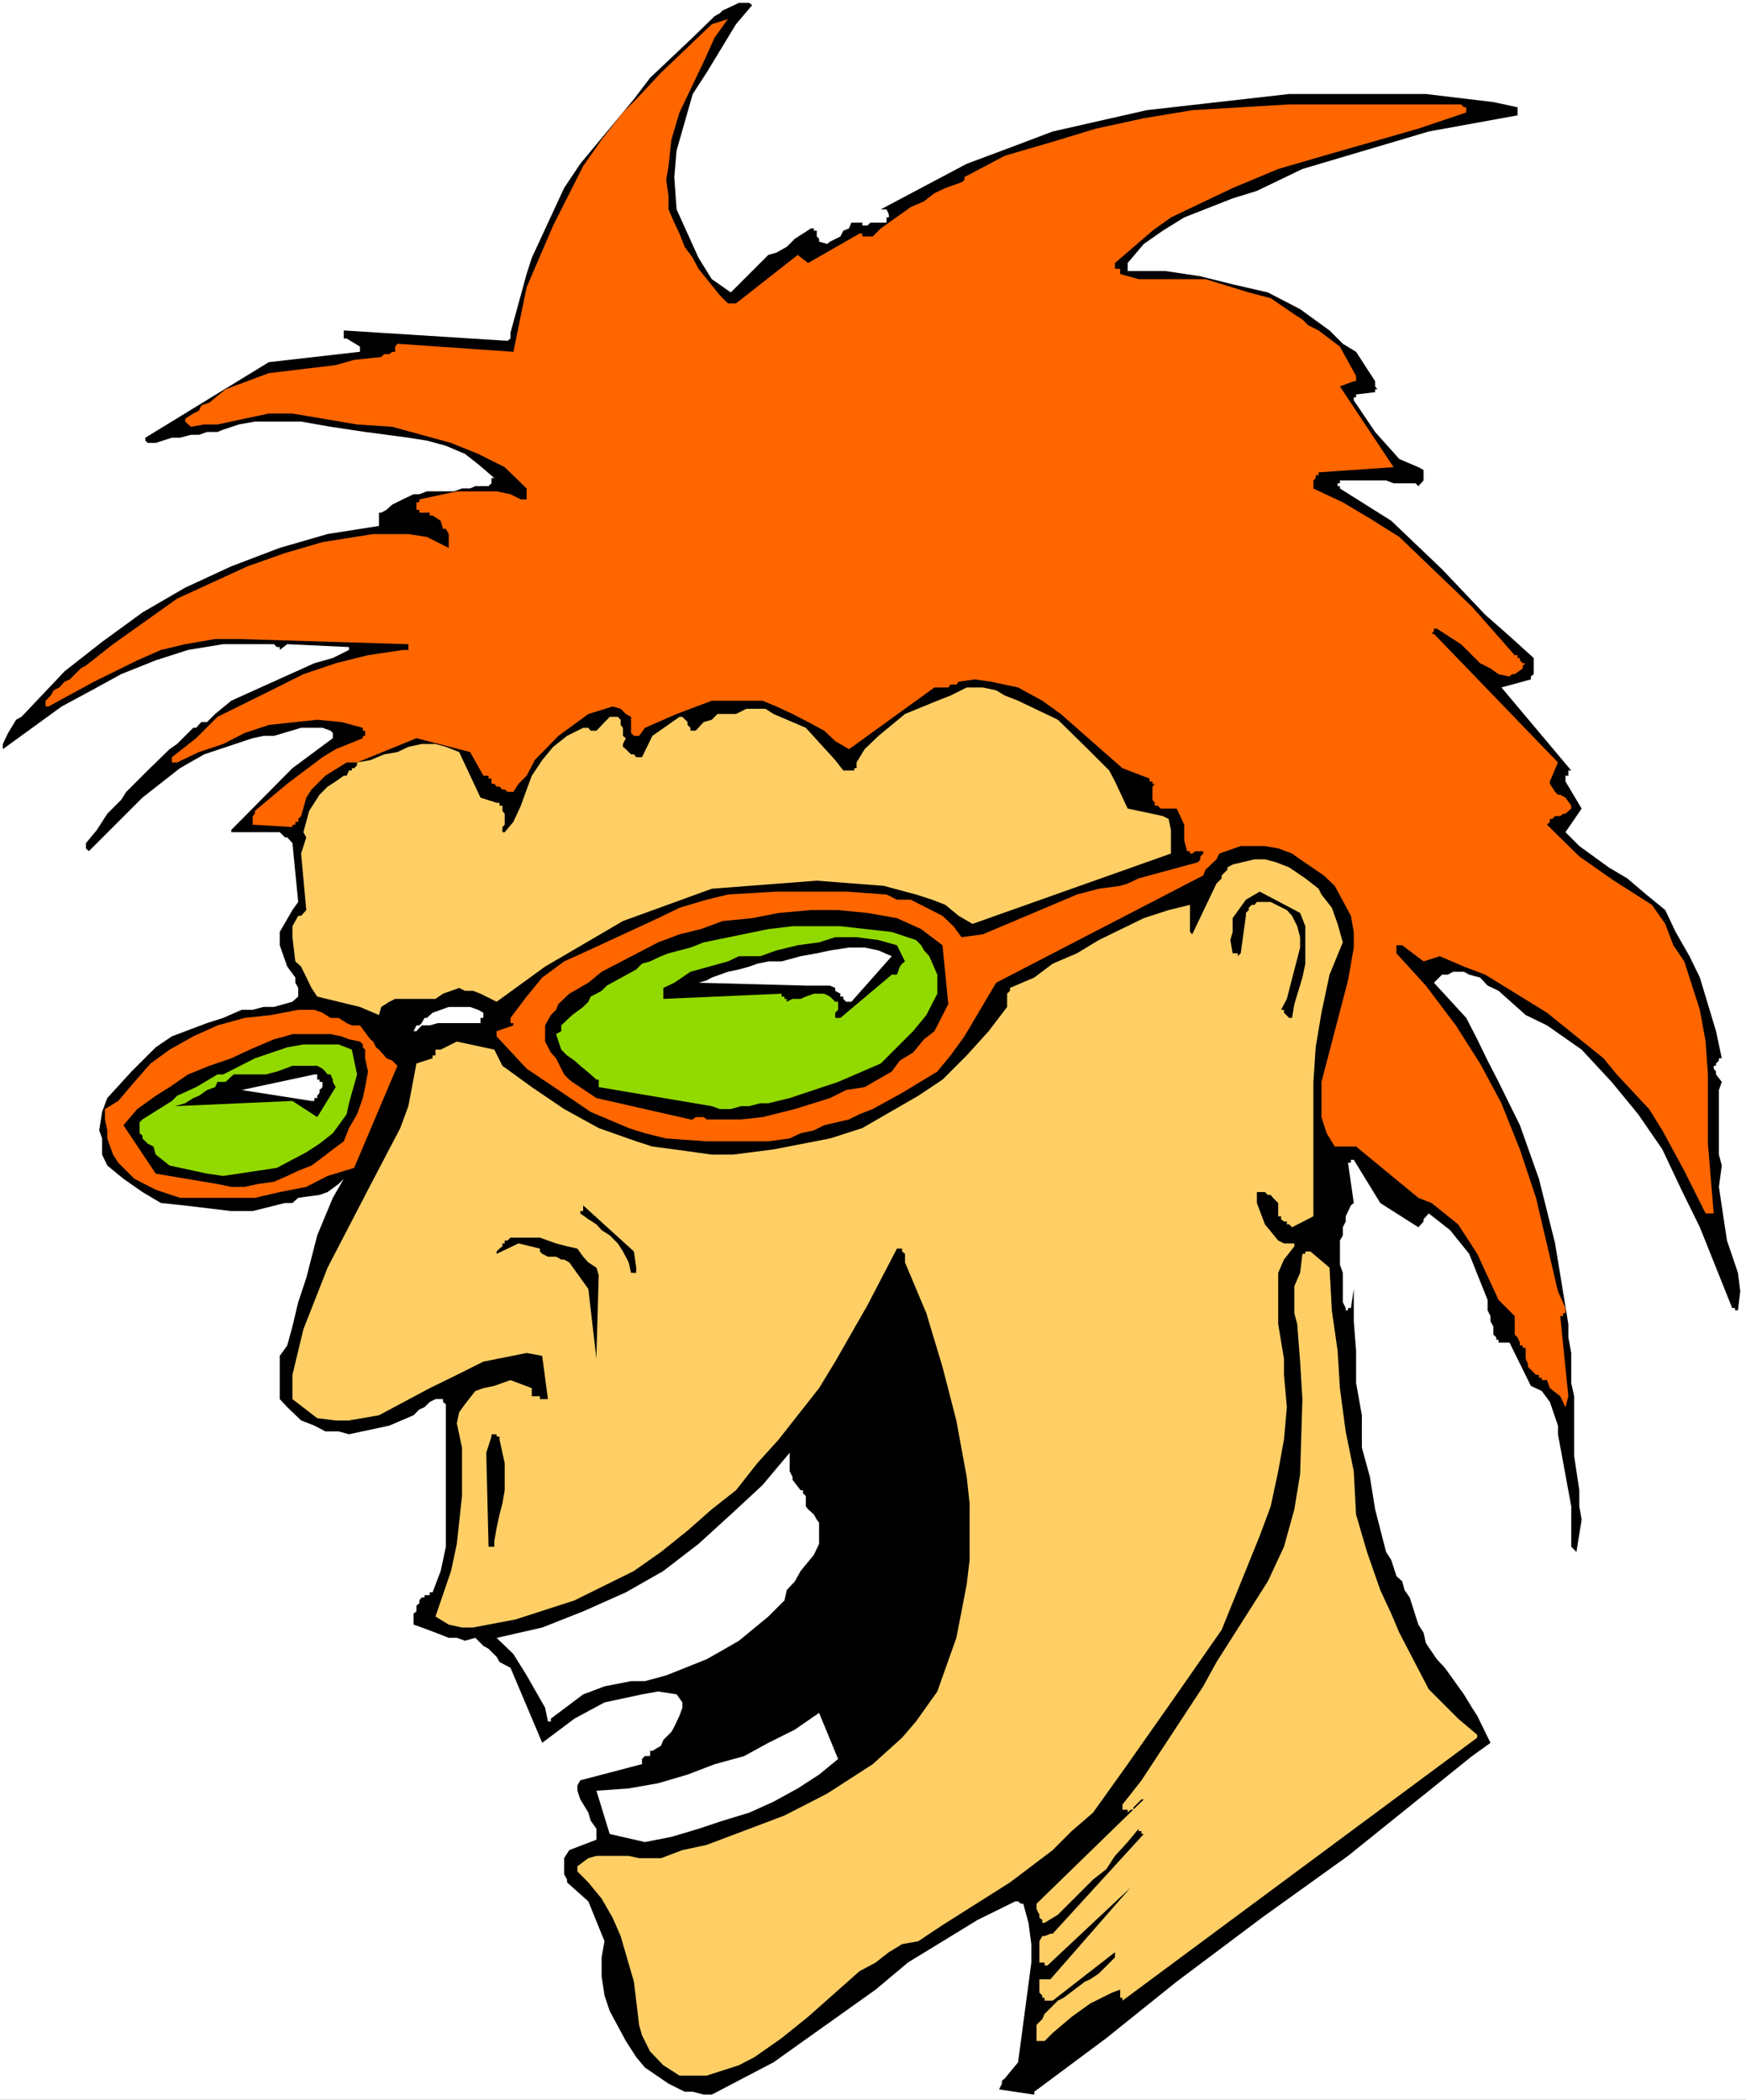
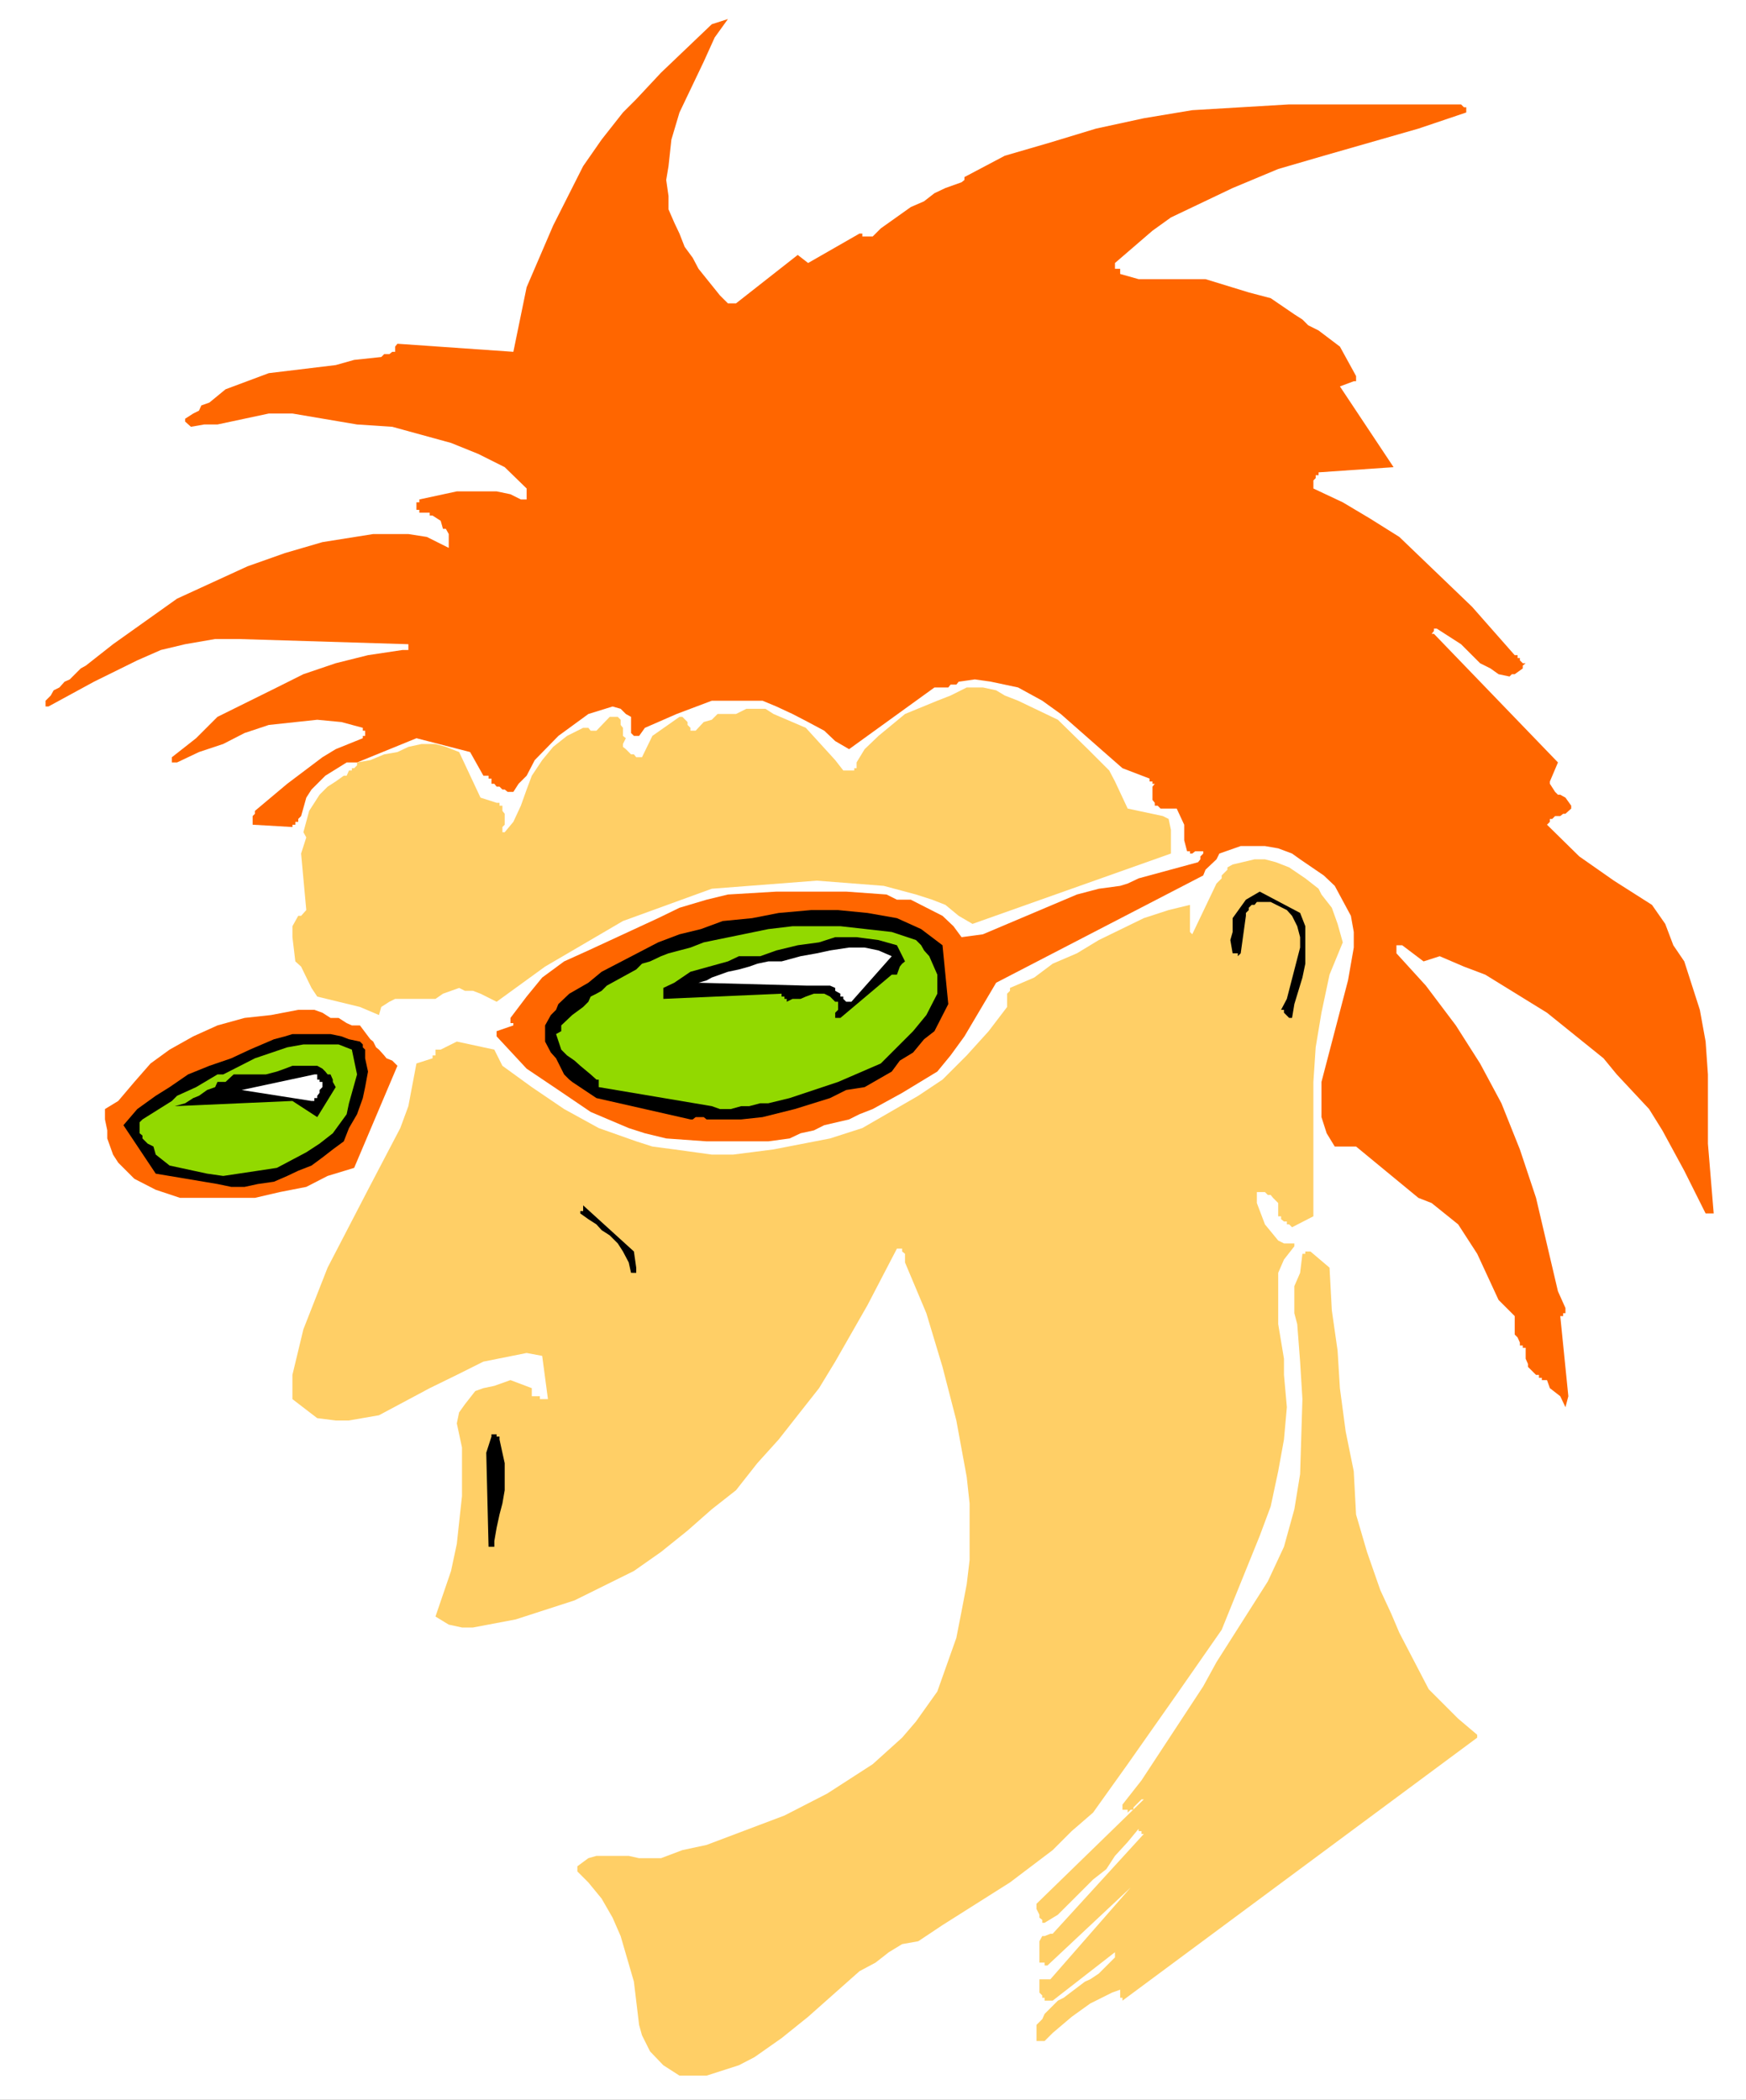
<svg xmlns="http://www.w3.org/2000/svg" xmlns:ns1="http://sodipodi.sourceforge.net/DTD/sodipodi-0.dtd" xmlns:ns2="http://www.inkscape.org/namespaces/inkscape" version="1.0" width="129.431mm" height="155.668mm" id="svg23" ns1:docname="Orange Hair 5.wmf">
  <rect width="100%" height="100%" fill="#333333" stroke="none" />
  <ns1:namedview id="namedview23" pagecolor="#ffffff" bordercolor="#000000" borderopacity="0.25" ns2:showpageshadow="2" ns2:pageopacity="0.0" ns2:pagecheckerboard="0" ns2:deskcolor="#d1d1d1" ns2:document-units="mm" />
  <defs id="defs1">
    <pattern id="WMFhbasepattern" patternUnits="userSpaceOnUse" width="6" height="6" x="0" y="0" />
  </defs>
  <path style="fill:#ffffff;fill-opacity:1;fill-rule:evenodd;stroke:none" d="M 0,588.353 H 489.188 V 0 H 0 Z" id="path1" />
-   <path style="fill:#000000;fill-opacity:1;fill-rule:evenodd;stroke:none" d="m 289.764,586.899 v -0.808 l 20.201,-15.028 19.716,-15.836 23.918,-17.937 24.08,-17.29 34.746,-27.955 5.171,-3.717 -3.717,-7.595 -1.454,-2.262 -2.263,-3.717 -5.333,-7.433 -2.263,-2.424 -3.071,-4.525 -0.646,-2.909 -1.454,-2.262 -2.424,-7.595 -1.454,-2.101 -0.646,-2.424 -1.616,-1.454 -1.454,-4.525 -1.454,-2.262 -3.071,-11.958 -1.454,-9.049 -2.263,-8.241 v -9.049 l -1.616,-9.049 v -9.049 l -0.646,-8.241 v -9.049 l -0.808,5.333 h -0.808 v 0.646 h -0.646 v -0.646 l -0.808,-1.616 v -8.241 l -0.808,-2.262 v -6.787 l 0.808,-1.454 v -2.262 l 0.808,-1.616 v -1.454 l 1.454,-3.07 0.808,-0.646 -1.616,-11.311 h 0.808 v -0.808 h 0.808 l 7.434,12.119 10.666,6.787 1.454,-1.616 v -0.646 l 1.454,-1.616 5.98,4.686 5.333,6.625 5.171,12.927 v 2.909 l 0.808,1.616 v 1.454 l 0.808,1.454 v 2.262 l 0.808,0.808 v 0.646 h 0.646 v 0.808 h 3.071 l 5.98,12.119 3.071,1.454 2.263,3.07 2.263,6.625 v 2.424 l 3.717,20.199 v 11.311 l 1.454,1.454 1.454,-9.049 -0.646,-3.717 v -4.525 l -0.808,-5.333 -0.646,-4.363 V 391.212 l -0.808,-3.717 v -8.403 l -0.808,-4.363 v -3.717 l -3.717,-22.623 -2.263,-9.049 -2.263,-9.049 -5.333,-15.028 -5.979,-12.119 -3.071,-5.979 -2.909,-5.979 -3.071,-5.979 -9.05,-9.857 2.263,-2.262 h 1.616 l 1.454,-0.808 h 3.071 l 1.454,0.808 3.071,0.808 2.101,2.262 3.071,1.454 7.596,6.787 5.98,2.909 9.696,6.787 8.404,9.049 7.434,9.049 6.788,9.857 5.333,11.311 5.171,10.503 4.525,11.311 4.525,11.311 h 0.808 v 0.646 h 0.808 l 0.646,-5.333 -0.646,-5.171 -3.071,-9.049 -0.808,-5.333 -1.454,-9.695 0.808,-5.979 -0.808,-3.07 v -18.098 l 0.808,-2.262 -1.616,-2.101 v -0.808 l -0.646,-0.808 v -0.808 h 0.646 v -0.646 l 0.808,-0.808 v -0.646 h 0.808 l -1.616,-7.595 -4.525,-15.028 -2.909,-5.979 -3.879,-6.787 -2.909,-6.14 -5.333,-4.363 -5.333,-4.525 -5.171,-3.07 -8.242,-5.979 -3.879,-3.878 4.525,-6.625 -4.525,-7.595 v -1.616 h 0.808 v -1.454 h 0.808 l -19.555,-23.269 8.242,-2.262 v -0.808 l 0.808,-0.646 v -4.525 l -6.788,-6.14 -6.788,-5.979 -12.121,-12.766 -14.222,-13.574 -14.383,-9.049 v -0.646 h -0.646 v -0.808 h 0.646 v -0.808 h 12.929 l 2.101,0.808 h 6.141 l 0.808,0.808 1.454,-1.616 v -1.454 -0.808 -0.646 l -1.454,-0.808 -5.333,-2.262 -6.788,-7.595 -5.98,-8.888 v -0.808 h 0.646 v -0.808 l 5.333,-0.646 v -0.808 h 0.646 l -0.646,-0.808 v -1.454 l -5.333,-8.241 -3.717,-2.262 -3.717,-3.717 -8.242,-5.979 -9.05,-4.686 -9.858,-2.262 -9.05,-2.262 -9.696,-1.454 H 315.944 V 75.301 74.494 73.686 l 4.525,-5.333 5.333,-3.717 5.979,-3.717 13.575,-5.333 6.788,-2.101 12.767,-6.14 35.392,-10.503 24.888,-4.525 v -2.262 l -6.788,-1.454 -18.908,-2.262 h -5.979 -6.788 -12.767 -12.767 l -39.917,4.525 -26.342,5.979 -11.959,4.525 -12.121,4.525 -24.08,12.766 h 0.808 0.808 l 0.646,1.454 v 0.808 h -0.646 v 1.454 h -0.808 -3.717 l -0.808,0.808 h -1.454 v -0.808 h -1.616 -1.454 l -0.646,1.616 -1.616,0.646 -0.808,1.616 -2.909,1.454 -0.808,0.646 -2.263,-0.646 v -0.808 l -0.646,-0.646 v -1.616 h -0.808 v -0.646 h -0.808 l -4.525,2.909 -2.263,2.262 -2.909,1.616 -2.263,0.646 -10.505,10.503 -5.333,-3.717 -3.717,-5.979 -6.141,-13.574 -0.646,-9.049 0.646,-7.433 4.525,-15.836 3.879,-5.979 8.242,-13.574 4.525,-5.333 -0.808,-0.646 h -2.909 l -3.071,1.454 -1.454,0.646 -0.808,0.808 -1.454,0.808 -6.141,5.979 -11.959,11.311 -4.525,5.979 -15.03,18.098 -4.525,6.787 -9.05,19.553 -1.454,4.525 -4.525,16.482 v 1.616 l -0.808,0.646 -45.897,-2.909 v 2.262 h 0.808 l 3.717,2.262 v 1.454 l -25.534,2.909 -34.584,21.168 v 0.808 l 0.646,0.646 h 2.263 l 4.525,-1.454 h 2.263 l 3.071,-0.808 h 2.263 l 2.263,-0.808 h 2.909 l 1.616,-0.646 4.363,-1.454 4.525,-0.808 h 12.929 l 8.242,1.454 9.696,1.454 12.121,1.616 5.171,0.808 5.333,1.454 5.333,2.262 3.717,2.909 4.525,3.878 h -0.808 v 1.454 l -0.808,0.808 h -3.717 l -1.454,0.646 h -2.263 l -2.263,0.808 h -7.596 l -2.101,0.808 h -1.616 l -3.071,1.454 -2.909,1.454 -1.616,1.454 -1.454,0.808 h -0.646 v 3.717 l -14.383,2.262 -13.413,3.878 -13.575,5.171 -12.929,5.979 -11.959,6.948 -11.313,8.241 -10.505,8.241 -11.313,11.958 -0.808,0.808 -1.454,0.808 -2.263,3.717 -1.454,3.07 v 1.454 l 16.484,-11.958 8.404,-4.525 8.242,-4.525 9.696,-3.878 9.05,-2.909 9.858,-1.616 H 76.764 l 0.808,0.808 h 0.808 v 0.808 l 2.101,-1.616 17.292,0.808 v 0.808 l -4.525,2.262 -5.171,1.454 -23.272,10.503 -4.525,3.717 -2.263,2.262 h -1.616 l -1.454,1.616 h -0.808 l -4.525,4.525 -2.101,1.454 -6.141,5.979 -5.98,5.979 -1.454,2.262 -3.879,3.878 -2.909,4.525 -3.071,3.717 v 1.454 l 0.808,0.808 15.03,-15.028 10.505,-8.241 6.788,-3.878 13.575,-4.525 3.071,-0.646 h 2.909 l 7.596,-2.262 h 5.98 l 2.263,0.808 0.646,0.646 v 1.454 l -11.313,8.403 -17.13,17.29 v 0.646 h 12.767 0.808 l 1.454,1.454 H 80.481 l 1.454,1.616 1.616,16.482 -1.616,2.262 -3.555,6.14 v 3.717 l 2.101,5.979 2.263,3.07 v 1.454 l 0.808,1.454 v 2.424 l -1.616,1.454 -5.171,1.454 h -2.909 l -3.071,0.808 h -3.071 l -5.171,2.262 -4.525,1.454 -9.858,3.717 -4.525,3.07 -6.788,6.787 -6.788,7.433 -1.454,3.878 -0.808,5.171 0.808,2.262 v 2.262 2.262 l 1.454,3.07 4.525,3.717 5.333,3.717 5.171,3.07 6.141,0.646 13.575,1.616 h 5.98 l 9.05,-2.262 h 2.101 l 1.616,-1.454 5.98,-0.808 2.263,-0.808 3.071,-2.262 1.454,-1.454 -3.071,5.332 -4.363,10.503 -3.071,11.958 -2.263,6.787 -1.616,6.787 -1.454,5.333 -2.101,2.909 v 3.07 6.787 2.262 l 2.101,2.262 3.879,3.717 3.717,1.454 3.071,1.616 h 3.717 l 2.909,0.808 11.313,-2.424 6.788,-2.909 1.616,-1.616 1.454,-0.646 1.454,-1.454 1.616,-0.808 h 2.101 v 0.808 l 0.808,0.646 v 39.913 l -1.454,6.787 -2.263,5.979 h -0.808 v 0.808 h -1.454 v 0.646 h -0.808 l -0.646,0.808 v 0.808 l -0.808,0.646 v 1.616 l -0.808,0.646 v 3.07 l 2.263,0.808 3.879,1.454 3.717,1.454 h 2.263 l 2.263,0.808 2.909,-0.808 2.263,2.262 1.454,0.808 2.263,2.262 0.808,1.454 3.071,1.616 8.888,21.007 9.05,-6.787 8.404,-4.525 10.505,-2.262 4.525,-0.808 5.171,0.808 1.616,2.262 v 1.454 l -0.808,2.262 -1.454,3.07 -0.808,1.454 -2.263,2.262 -0.646,1.616 -2.424,1.454 h -0.646 v 1.454 H 180.678 l -0.808,0.808 v 1.454 l -17.292,4.525 -0.808,1.454 v 1.454 l 0.808,2.424 2.263,3.717 0.646,2.262 1.616,2.262 v 3.07 l -7.596,2.909 -1.454,2.262 v 4.525 l 0.808,1.454 v 0.808 l 5.98,5.333 4.525,11.15 -0.808,4.525 v 5.332 l 0.808,5.333 1.454,4.363 4.525,8.403 2.909,4.525 2.424,2.909 6.626,4.525 4.525,2.262 h 2.263 l 3.071,0.808 h 2.263 l 17.292,-9.049 28.605,-20.36 9.05,-7.595 19.555,-11.958 10.505,-5.171 h 0.808 l 0.808,0.646 h 0.646 l 1.454,5.333 0.808,5.979 v 5.171 l -3.717,27.955 -3.717,4.525 -0.808,0.646 v 0.808 l -0.808,1.616 z" id="path2" />
  <path style="fill:#ffcf66;fill-opacity:1;fill-rule:evenodd;stroke:none" d="m 413.879,486.066 v 0.808 l -99.389,73.686 h 1.454 -1.454 v -0.808 h -0.646 v -0.646 -1.616 l -2.263,0.808 -6.141,3.07 -5.171,3.717 -5.333,4.525 -2.263,2.262 h -2.263 v -4.525 l 1.616,-1.616 0.646,-1.454 3.717,-3.717 1.616,-0.808 5.979,-4.525 1.454,-0.646 2.424,-1.616 4.525,-4.525 v -1.454 l -17.454,13.574 h -2.263 v -0.808 h -0.646 v -0.646 l -0.808,-0.808 v -3.717 h 3.071 l 22.464,-25.693 -23.272,21.815 h -0.808 v -0.808 h -1.454 v -5.979 l 0.808,-1.454 h 0.646 l 1.616,-0.646 h 0.646 l 25.534,-27.955 h -0.646 v -0.808 h -0.808 v -0.646 l -3.071,3.717 -3.555,3.878 -2.424,3.717 -3.717,2.909 -6.788,6.787 -3.071,3.07 -3.717,2.262 h -0.646 v -0.808 l -0.808,-0.646 v -0.808 l -0.808,-1.616 v -1.454 l 30.059,-29.248 h -0.646 l -2.263,2.262 v 0.646 h -0.808 l -0.808,0.808 v -0.808 h -1.454 v -1.454 l 5.333,-6.787 17.292,-26.339 3.717,-6.787 14.383,-22.623 4.525,-9.695 2.909,-10.503 1.616,-9.857 0.646,-21.007 -0.646,-10.503 -0.808,-10.503 -0.808,-3.07 v -7.595 l 1.616,-3.717 0.646,-5.333 h 0.808 v -0.646 h 1.454 l 5.333,4.525 0.646,11.958 1.616,11.311 0.646,10.503 1.616,12.119 2.263,11.15 0.646,12.119 3.071,10.503 3.717,10.665 3.071,6.625 2.263,5.333 8.242,15.836 3.717,3.717 4.525,4.525 z" id="path3" />
  <path style="fill:#ffcf66;fill-opacity:1;fill-rule:evenodd;stroke:none" d="m 106.177,284.4 -5.333,-2.262 -11.959,-2.909 -1.616,-2.424 -2.909,-5.979 -1.616,-1.454 -0.808,-6.787 v -3.07 l 1.616,-2.909 h 0.808 l 1.454,-1.616 -1.454,-15.836 1.454,-4.525 -0.808,-1.454 1.616,-5.979 2.909,-4.525 2.263,-2.262 2.263,-1.454 2.263,-1.616 h 0.808 l 0.646,-1.454 h 0.808 v -0.646 h 0.646 l 0.808,-0.808 v -0.808 l 3.717,-0.646 3.879,-1.616 3.717,-0.646 3.071,-1.454 3.717,-0.808 h 3.879 l 2.909,0.808 3.717,1.454 5.98,12.766 4.525,1.454 h 0.808 v 0.808 h 0.808 v 1.454 l 0.646,0.808 v 3.07 l -0.646,0.646 v 1.454 h 0.646 l 2.424,-2.909 2.101,-4.525 1.616,-4.525 1.454,-3.878 2.909,-4.363 3.071,-3.717 3.879,-3.07 4.525,-2.262 h 1.454 l 0.646,0.808 h 1.616 l 3.717,-3.878 h 2.263 l 0.808,0.808 v 1.454 l 0.646,0.808 v 2.262 l 0.808,0.646 -0.808,1.616 v 0.808 l 0.808,0.646 1.454,1.454 h 0.808 l 0.646,0.808 h 1.616 l 2.909,-5.979 7.596,-5.333 h 0.808 l 1.454,1.454 v 0.808 l 0.808,0.808 v 0.808 h 1.454 l 2.263,-2.424 2.263,-0.646 1.616,-1.616 h 2.101 3.071 l 2.909,-1.454 h 5.333 l 2.263,1.454 9.05,3.878 8.242,9.049 2.263,2.909 h 3.071 v -0.646 h 0.646 v -1.616 l 2.263,-3.717 3.879,-3.717 3.717,-3.07 3.717,-3.07 9.05,-3.717 3.717,-1.454 4.525,-2.262 h 4.525 l 3.717,0.808 2.424,1.454 3.717,1.454 11.151,5.333 8.404,8.241 5.979,5.979 1.616,3.07 3.555,7.595 9.858,2.101 1.616,0.808 0.646,3.07 v 2.101 1.616 1.454 1.454 l -55.593,19.714 -3.879,-2.262 -3.717,-3.07 -3.717,-1.454 -4.525,-1.454 -9.05,-2.424 -18.747,-1.454 -29.413,2.262 -24.888,9.049 -21.817,12.766 -13.575,9.857 -4.525,-2.262 -2.101,-0.808 h -2.263 l -1.616,-0.808 -4.525,1.616 -2.101,1.454 h -11.313 l -1.616,0.808 -2.263,1.454 z" id="path4" />
  <path style="fill:#ff6600;fill-opacity:1;fill-rule:evenodd;stroke:none" d="m 99.227,327.222 -7.434,2.262 -5.98,3.07 -7.434,1.454 -6.949,1.616 h -6.626 -6.788 -7.596 l -6.788,-2.262 -5.98,-3.07 -2.263,-2.262 -2.263,-2.262 -1.454,-2.262 -0.808,-2.262 -0.808,-2.262 v -2.262 l -0.646,-3.07 v -2.909 l 3.717,-2.262 4.525,-5.333 4.525,-5.171 5.333,-3.878 6.626,-3.717 6.788,-3.07 7.596,-2.101 7.434,-0.808 7.596,-1.454 h 2.263 2.263 l 2.263,0.808 2.263,1.454 h 2.263 l 2.263,1.454 1.454,0.646 h 2.263 l 2.909,3.878 0.808,0.646 0.808,1.616 0.808,0.646 1.454,1.616 0.646,0.808 1.616,0.646 0.808,0.808 0.646,0.646 z" id="path5" />
  <path style="fill:#ff6600;fill-opacity:1;fill-rule:evenodd;stroke:none" d="m 439.413,391.212 -0.808,3.07 -1.454,-3.07 -2.909,-2.262 -0.808,-2.262 h -1.454 v -0.646 h -0.808 v -0.808 h -0.808 l -2.263,-2.262 V 382.163 l -0.646,-1.454 v -3.07 h -0.808 v -0.646 h -0.808 v -0.808 l -0.646,-1.454 -0.808,-0.808 v -5.171 l -4.525,-4.525 -5.98,-12.927 -5.333,-8.241 -7.434,-5.979 -3.717,-1.454 -17.454,-14.382 h -5.979 l -2.263,-3.717 -1.454,-4.525 v -9.857 l 7.434,-28.44 1.616,-9.211 v -4.363 l -0.808,-4.525 -4.525,-8.403 -3.071,-2.909 -6.626,-4.525 -2.263,-1.616 -3.879,-1.454 -3.717,-0.646 h -6.788 l -5.98,2.101 -0.808,1.616 -3.071,2.909 -0.646,1.616 -58.017,30.056 -8.888,15.028 -3.879,5.333 -3.717,4.525 -9.858,5.979 -8.242,4.525 -3.717,1.454 -2.909,1.454 -6.949,1.616 -2.909,1.454 -3.717,0.808 -3.071,1.454 -5.979,0.808 h -6.141 -11.151 l -11.313,-0.808 -5.98,-1.454 -4.525,-1.454 -10.666,-4.525 -9.05,-6.14 -8.888,-5.979 -8.404,-9.049 v -1.454 l 4.687,-1.616 v -0.646 h -0.808 v -1.454 l 4.525,-5.979 4.363,-5.332 6.141,-4.525 6.788,-3.07 19.555,-9.049 5.98,-2.909 7.596,-2.262 5.98,-1.454 13.575,-0.808 h 19.555 l 11.313,0.808 2.909,1.454 h 3.879 l 8.888,4.525 3.071,2.909 2.263,3.07 5.98,-0.808 26.342,-11.15 6.141,-1.616 5.98,-0.808 2.101,-0.646 3.071,-1.454 16.646,-4.525 0.646,-0.808 v -0.808 l 0.808,-0.808 v -0.646 h -2.263 l -0.808,0.646 h -0.646 v -0.646 h -0.808 l -0.808,-3.07 v -4.363 l -2.101,-4.525 h -4.525 l -0.808,-0.808 h -0.808 v -0.808 l -0.646,-0.808 v -3.717 l 0.646,-0.808 h -0.646 v -0.646 h -0.808 v -0.808 l -7.596,-2.909 -5.171,-4.525 -12.121,-10.665 -5.171,-3.717 -6.788,-3.717 -7.596,-1.616 -4.525,-0.646 -4.525,0.646 -0.646,0.808 h -1.616 l -0.646,0.808 h -3.879 l -23.918,17.29 -3.879,-2.262 -3.071,-2.909 -4.525,-2.424 -4.363,-2.262 -4.525,-2.101 -3.879,-1.616 h -5.171 -5.333 -3.717 l -9.858,3.717 -8.888,3.878 -1.616,2.262 h -1.454 l -0.808,-0.808 v -4.525 l -1.454,-0.808 -1.454,-1.454 -2.263,-0.646 -6.788,2.101 -8.404,6.14 -6.626,6.787 -2.263,4.363 -2.263,2.262 -1.454,2.262 h -1.616 l -0.808,-0.646 h -0.646 l -0.808,-0.808 h -0.808 l -0.646,-0.808 h -0.808 v -1.454 h -0.808 v -0.808 h -0.646 -0.808 l -3.717,-6.625 -15.03,-3.878 -16.646,6.787 h -2.909 l -5.98,3.717 -3.879,3.878 -1.454,2.262 -1.454,5.171 -0.808,0.808 v 0.808 h -0.808 v 0.808 h -0.808 v 0.646 L 70.784,231.075 v -2.424 l 0.646,-0.646 v -0.808 l 9.05,-7.595 9.858,-7.433 3.717,-2.262 7.596,-3.07 v -0.646 h 0.646 v -1.454 h -0.646 v -0.808 l -5.98,-1.616 -6.788,-0.646 -13.575,1.454 -6.788,2.262 -5.98,3.07 -6.788,2.262 -6.141,2.909 h -1.454 v -1.454 l 6.788,-5.333 5.98,-5.979 16.646,-8.241 7.434,-3.717 9.05,-3.07 9.05,-2.262 9.697,-1.454 h 1.616 v -1.616 l -47.513,-1.454 h -6.626 l -8.404,1.454 -6.788,1.616 -6.626,2.909 -12.121,5.979 -12.767,6.948 H 12.767 v -1.616 l 1.454,-1.454 0.808,-1.454 1.616,-0.808 1.454,-1.616 1.454,-0.646 3.071,-3.07 1.454,-0.808 7.596,-5.979 17.939,-12.766 9.858,-4.525 9.858,-4.525 10.505,-3.717 10.505,-3.07 14.222,-2.262 h 9.858 l 5.171,0.808 6.141,3.07 v -3.878 l -0.808,-1.454 h -0.808 l -0.646,-2.262 -2.263,-1.454 h -0.808 v -0.808 h -2.909 v -0.808 h -0.808 v -2.101 h 0.808 v -0.808 l 10.505,-2.262 h 11.151 l 3.879,0.808 2.909,1.454 h 1.616 v -1.454 -0.808 -0.808 l -6.141,-5.979 -7.434,-3.717 -7.596,-3.07 -16.484,-4.525 -9.858,-0.646 -18.1,-3.07 h -6.626 l -14.383,3.07 h -3.717 l -3.717,0.646 -1.616,-1.454 v -0.808 l 2.263,-1.454 1.616,-0.808 0.646,-1.454 2.263,-0.808 4.525,-3.717 12.121,-4.525 18.747,-2.262 5.171,-1.454 7.596,-0.808 0.808,-0.808 h 1.454 l 0.808,-0.646 h 0.808 v -1.454 l 0.646,-0.808 32.483,2.262 3.717,-18.098 7.434,-17.29 8.404,-16.644 5.171,-7.433 5.979,-7.595 3.717,-3.717 6.949,-7.433 14.222,-13.574 4.525,-1.454 -3.717,5.171 -3.071,6.787 -6.788,14.22 -2.263,7.595 -0.808,7.433 -0.646,3.878 0.646,4.525 v 3.717 l 1.616,3.717 1.454,3.07 1.454,3.717 2.263,3.07 1.616,3.07 5.979,7.433 2.263,2.262 h 2.263 l 17.292,-13.574 2.909,2.262 14.383,-8.241 h 0.808 v 0.808 h 2.909 l 2.263,-2.262 8.404,-5.979 3.717,-1.616 2.909,-2.262 3.071,-1.454 4.525,-1.616 0.808,-0.646 v -0.808 l 11.313,-5.979 12.767,-3.717 12.767,-3.878 13.413,-2.909 13.575,-2.262 27.15,-1.616 h 48.159 l 0.808,0.808 h 0.646 v 1.454 l -13.413,4.525 -26.504,7.595 -12.767,3.717 -12.767,5.333 -17.292,8.241 -5.171,3.717 -10.505,9.049 v 1.616 h 1.454 v 1.454 l 5.171,1.454 h 6.788 5.979 5.98 l 12.121,3.717 6.141,1.616 6.626,4.525 2.263,1.454 1.616,1.616 2.909,1.454 5.979,4.525 4.525,8.241 v 1.454 h -0.646 l -3.879,1.454 15.03,22.623 -21.009,1.454 v 0.808 h -0.808 v 0.808 l -0.646,0.646 v 2.262 l 8.242,3.878 7.596,4.525 8.242,5.171 20.363,19.553 11.959,13.574 h 0.808 v 0.808 h 0.646 v 0.646 l 0.808,0.808 h 0.808 l -0.808,0.646 v 0.808 l -2.263,1.616 h -0.808 l -0.646,0.646 -3.071,-0.646 -2.263,-1.616 -2.909,-1.454 -5.333,-5.333 -6.788,-4.363 h -0.808 v 0.646 l -0.646,0.808 h 0.646 l 34.746,36.035 -2.263,5.333 v 0.646 l 1.454,2.262 0.808,0.808 h 0.646 l 1.454,0.808 1.616,2.262 v 0.808 l -1.616,1.454 h -0.646 l -0.808,0.646 h -1.454 l -0.808,0.808 h -0.646 v 0.808 l -0.808,0.808 9.05,8.888 9.696,6.787 10.666,6.787 3.717,5.332 2.263,5.979 3.071,4.525 4.363,13.574 1.616,8.888 0.646,9.211 v 19.391 l 1.616,19.553 h -2.263 l -5.979,-11.958 -6.141,-11.311 -3.717,-5.979 -9.05,-9.695 -3.717,-4.525 -15.838,-12.766 -17.292,-10.665 -5.98,-2.262 -6.788,-2.909 -4.525,1.454 -5.98,-4.525 h -1.616 v 2.262 l 8.242,9.049 8.404,11.15 6.788,10.665 5.98,11.15 5.171,12.927 4.525,13.574 6.141,26.178 2.101,4.686 v 1.454 h -0.646 v 0.808 h -0.808 z" id="path6" />
  <path style="fill:#ffcf66;fill-opacity:1;fill-rule:evenodd;stroke:none" d="m 193.445,581.566 h 4.525 l 9.05,-2.909 4.363,-2.262 7.596,-5.333 7.434,-5.979 14.383,-12.766 4.525,-2.424 3.717,-2.909 3.717,-2.262 4.525,-0.808 6.788,-4.525 18.908,-11.958 11.959,-9.049 5.333,-5.333 5.979,-5.171 9.696,-13.574 13.737,-19.553 3.717,-5.333 8.888,-12.766 10.666,-26.339 3.071,-8.241 2.101,-9.857 1.616,-8.888 0.808,-9.049 -0.808,-9.049 v -4.525 l -1.616,-9.695 V 356.632 l 1.616,-3.717 2.909,-3.717 v -0.808 h -2.909 l -1.616,-0.808 -3.717,-4.525 -2.263,-5.979 v -3.07 h 2.263 l 0.808,0.808 h 0.808 l 0.646,0.808 1.454,1.454 v 3.717 h 0.808 v 0.808 l 0.808,0.646 h 0.808 v 0.808 h 0.646 l 0.808,0.808 5.979,-3.07 v -37.651 l 0.646,-9.695 1.616,-9.695 2.263,-10.665 3.717,-9.049 -1.454,-5.171 -1.616,-4.525 -2.909,-3.717 -0.808,-1.616 -3.717,-2.909 -4.525,-3.07 -3.717,-1.454 -3.071,-0.808 h -2.909 l -6.141,1.454 -1.454,0.808 v 0.646 l -1.616,1.616 v 0.808 l -1.454,1.454 -6.788,14.22 -0.646,-0.646 v -7.595 l -5.979,1.454 -6.949,2.262 -12.605,6.14 -6.141,3.717 -6.788,2.909 -5.171,3.878 -6.788,2.909 v 0.808 l -0.808,0.808 v 3.717 l -5.171,6.787 -6.141,6.787 -6.788,6.787 -6.788,4.525 -15.676,9.049 -9.05,2.909 -15.838,3.07 -11.313,1.454 h -5.979 l -10.505,-1.454 -6.141,-0.808 -4.525,-1.454 -10.505,-3.717 -9.697,-5.333 -9.05,-6.14 -8.242,-5.979 -2.263,-4.525 -10.505,-2.262 -4.525,2.262 h -1.454 v 1.616 h -0.808 v 0.808 l -4.525,1.454 -2.263,11.958 -2.263,6.14 -9.05,17.29 -11.313,21.815 -6.788,17.29 -3.071,12.766 v 6.787 l 6.949,5.333 5.171,0.646 h 3.717 l 8.404,-1.454 14.222,-7.595 7.596,-3.717 7.434,-3.717 12.121,-2.424 4.363,0.808 1.616,12.119 h -2.263 v -0.808 h -1.454 -0.808 v -2.262 l -5.979,-2.262 -4.525,1.616 -3.071,0.646 -2.263,0.808 -2.909,3.717 -1.616,2.262 -0.646,3.07 1.454,6.787 v 13.574 l -1.454,13.412 -1.616,7.595 -4.363,12.766 3.717,2.262 3.717,0.808 h 3.071 l 11.959,-2.262 16.484,-5.333 16.646,-8.241 7.596,-5.333 7.434,-5.979 6.788,-5.979 6.788,-5.333 5.98,-7.595 5.979,-6.625 5.333,-6.787 5.979,-7.595 4.525,-7.433 9.05,-15.836 8.242,-15.836 h 1.454 v 0.808 l 0.808,0.646 v 2.424 l 5.979,14.22 4.525,15.028 3.879,15.028 2.909,15.836 0.808,7.433 v 15.836 l -0.808,6.787 -1.454,7.595 -1.454,7.433 -5.333,15.028 -5.98,8.403 -3.879,4.525 -8.242,7.433 -12.767,8.241 -11.959,6.14 -21.817,8.241 -6.788,1.454 -5.98,2.262 h -6.141 l -2.909,-0.646 h -9.05 l -2.263,0.646 -3.071,2.262 v 1.454 l 3.071,3.07 3.717,4.525 3.071,5.333 2.263,5.171 3.717,12.766 1.454,12.119 0.808,2.909 2.263,4.525 3.717,3.878 4.525,2.909 z" id="path7" />
-   <path style="fill:#ffffff;fill-opacity:1;fill-rule:evenodd;stroke:none" d="M 298.006,522.909 313.843,509.335 Z" id="path8" />
  <path style="fill:#ffffff;fill-opacity:1;fill-rule:evenodd;stroke:none" d="m 180.678,516.122 7.434,-1.454 7.596,-2.262 6.788,-2.262 7.434,-2.262 6.788,-3.07 6.788,-3.717 5.979,-3.878 5.333,-4.363 -5.333,-12.927 -6.788,4.686 -7.434,3.717 -6.788,3.717 -8.242,2.262 -7.596,2.909 -8.242,2.424 -8.242,1.454 -9.05,0.646 3.717,12.119 z" id="path9" />
-   <path style="fill:#ffffff;fill-opacity:1;fill-rule:evenodd;stroke:none" d="m 154.336,481.542 9.05,-6.787 5.98,-2.262 7.434,-1.454 h 3.879 l 5.98,-1.616 11.313,-4.525 3.717,-2.101 5.333,-3.07 8.242,-6.787 4.525,-4.525 0.646,-2.909 2.263,-2.424 1.616,-2.909 3.717,-4.525 1.454,-3.07 v -5.979 l -0.646,-0.808 -0.808,-1.454 -1.616,-1.454 -0.646,-0.808 v -2.909 l -0.808,-0.808 v -0.808 h -0.646 l -2.263,-2.909 v -0.808 l -0.808,-1.616 v -5.171 l -7.596,9.049 -8.888,8.241 -9.05,8.241 -9.858,7.595 -10.505,5.979 -11.959,5.332 -11.474,4.525 -12.767,2.909 4.687,4.525 3.717,5.979 5.171,9.049 0.808,3.878 h 0.808 z" id="path10" />
  <path style="fill:#000000;fill-opacity:1;fill-rule:evenodd;stroke:none" d="m 138.498,433.387 v -0.808 -0.808 l 0.646,-3.717 0.808,-3.717 0.808,-3.07 0.646,-3.717 v -3.717 -3.878 l -0.646,-2.909 -0.808,-3.717 v -0.808 h -0.808 v -0.646 h -0.646 -0.808 v 0.646 l -1.454,4.525 0.646,26.339 h 0.808 z" id="path11" />
-   <path style="fill:#000000;fill-opacity:1;fill-rule:evenodd;stroke:none" d="m 167.103,379.901 0.646,-22.623 -0.646,-2.101 -2.263,-1.454 -1.454,-1.616 -1.616,-2.262 -2.909,-0.646 -3.071,-0.808 -2.263,-0.808 -2.263,-0.808 h -2.263 -1.454 -0.808 -0.808 -1.454 -0.646 -0.808 l -0.808,0.808 h -0.808 v 0.808 h -0.646 v 0.808 l -0.808,0.646 -0.808,0.808 v 0.646 l 6.141,-2.909 5.98,1.454 v 0.808 l 0.646,0.646 1.616,0.808 h 0.808 1.454 l 1.454,0.808 h 0.808 l 1.454,0.808 5.333,7.433 2.263,19.553 z" id="path12" />
  <path style="fill:#000000;fill-opacity:1;fill-rule:evenodd;stroke:none" d="m 177.607,356.632 h 0.646 v -1.454 l -0.646,-4.525 -14.222,-12.927 v 1.616 h -0.808 v 0.646 l 2.263,1.616 2.263,1.454 1.454,1.616 2.263,1.454 2.263,2.262 1.454,2.262 1.616,3.07 0.646,2.909 z" id="path13" />
  <path style="fill:#000000;fill-opacity:1;fill-rule:evenodd;stroke:none" d="m 60.926,331.747 3.879,0.808 h 3.717 l 3.717,-0.808 4.525,-0.646 3.717,-1.616 3.071,-1.454 3.717,-1.454 3.071,-2.262 2.909,-2.262 3.071,-2.262 1.454,-3.717 2.263,-3.878 1.616,-4.525 0.646,-3.07 0.808,-4.363 -0.808,-3.717 v -1.616 -0.808 l -0.646,-0.646 v -0.808 l -0.808,-0.808 -3.071,-0.646 -2.101,-0.808 -3.071,-0.646 h -3.717 -3.071 -3.879 l -2.101,0.646 -3.071,0.808 -6.788,2.909 -5.171,2.424 -6.141,2.101 -5.98,2.424 -5.171,3.555 -3.879,2.424 -5.171,3.717 -3.879,4.525 9.05,13.574 z" id="path14" />
  <path style="fill:#92d900;fill-opacity:1;fill-rule:evenodd;stroke:none" d="m 58.017,328.838 4.525,0.646 9.696,-1.454 5.333,-0.808 8.242,-4.363 3.717,-2.424 3.717,-2.909 3.879,-5.333 0.646,-3.07 2.263,-8.08 -1.454,-6.948 -3.717,-1.454 H 85.006 l -4.525,0.808 -9.05,3.07 -8.888,4.525 h -1.616 l -5.98,3.555 -5.333,2.424 -1.454,1.454 -8.242,5.171 -0.808,0.808 v 3.07 l 0.808,0.646 v 0.808 l 1.454,1.454 1.616,0.808 0.646,2.262 3.879,3.07 z" id="path15" />
  <path style="fill:#000000;fill-opacity:1;fill-rule:evenodd;stroke:none" d="m 194.091,313.648 0.808,-0.646 h 2.263 l 0.808,0.646 h 9.697 l 5.979,-0.646 9.05,-2.262 9.858,-3.07 4.525,-2.262 5.171,-0.808 7.596,-4.363 2.263,-3.07 3.717,-2.262 3.071,-3.717 2.909,-2.262 3.879,-7.595 -1.616,-16.482 -5.979,-4.525 -6.788,-3.07 -8.242,-1.454 -8.242,-0.808 h -7.596 l -9.05,0.808 -7.434,1.454 -8.242,0.808 -6.141,2.262 -5.979,1.454 -5.98,2.262 -15.838,8.241 -3.717,3.07 -5.333,3.07 -3.071,2.909 -0.646,1.616 -1.454,1.454 -1.616,2.909 v 4.525 l 1.616,3.07 1.454,1.616 2.263,4.525 1.454,1.454 0.808,0.646 6.788,4.525 26.342,5.979 z" id="path16" />
  <path style="fill:#000000;fill-opacity:1;fill-rule:evenodd;stroke:none" d="m 88.885,313.002 5.171,-8.403 -0.808,-1.454 v -0.646 l -0.646,-1.454 h -0.808 l -0.646,-0.808 -0.808,-0.808 -1.454,-0.808 H 88.076 85.006 81.935 l -2.101,0.808 -2.263,0.808 -3.071,0.808 H 71.431 68.522 65.451 l -2.263,2.101 h -2.263 l -0.646,1.454 -2.263,0.808 -2.263,1.616 -1.616,0.646 -2.263,1.454 -2.909,0.808 32.968,-1.454 z" id="path17" />
  <path style="fill:#92d900;fill-opacity:1;fill-rule:evenodd;stroke:none" d="m 199.425,309.932 2.263,0.808 h 3.071 l 2.909,-0.808 h 2.263 l 3.071,-0.808 h 2.263 l 5.979,-1.454 13.575,-4.525 11.959,-5.171 4.525,-4.525 4.525,-4.525 3.717,-4.525 3.071,-5.979 v -5.333 l -2.263,-5.171 -1.454,-1.616 -0.808,-1.454 -1.454,-1.454 -6.788,-2.262 -14.383,-1.616 h -13.413 l -6.788,0.808 -18.1,3.717 -3.717,1.454 -6.141,1.616 -2.101,0.808 -3.071,1.454 -2.263,0.646 -1.616,1.616 -8.242,4.525 -1.454,1.454 -1.454,0.808 -1.616,0.808 -0.646,1.454 -1.454,1.454 -3.071,2.262 -3.071,2.909 v 1.616 l -1.454,0.808 1.454,4.363 1.616,1.616 2.101,1.454 1.616,1.454 2.909,2.424 1.616,1.454 h 0.646 v 2.101 z" id="path18" />
  <path style="fill:#ffffff;fill-opacity:1;fill-rule:evenodd;stroke:none" d="m 88.076,307.669 h 0.808 v -0.646 l 0.646,-0.808 v -0.808 l 0.808,-0.808 v -1.454 h -0.808 v -0.646 h -0.646 v -1.454 h -0.808 l -20.363,4.363 19.555,3.07 h 0.808 z" id="path19" />
  <path style="fill:#ffffff;fill-opacity:1;fill-rule:evenodd;stroke:none" d="m 116.681,288.925 1.454,-1.616 h 2.263 l 2.263,-0.646 h 2.263 2.263 3.071 1.454 2.909 v -1.454 h 0.808 v -0.808 -0.646 l -1.454,-0.808 -2.263,-0.808 h -1.454 -2.263 -2.263 l -2.263,0.808 -2.263,0.808 -1.616,1.454 h -0.646 l -0.808,1.454 -0.646,0.646 h -0.808 l -0.808,1.616 z" id="path20" />
  <path style="fill:#000000;fill-opacity:1;fill-rule:evenodd;stroke:none" d="m 235.463,285.208 14.383,-12.119 h 1.454 l 0.808,-2.262 0.646,-0.808 0.808,-0.646 -2.263,-4.525 -5.171,-1.454 -6.141,-0.808 h -5.979 l -4.525,1.454 -5.979,0.808 -5.98,1.454 -4.525,1.616 h -5.979 l -3.071,1.454 -10.505,2.909 -4.525,3.07 -3.071,1.454 v 3.07 l 33.13,-1.454 v 0.808 h 0.808 v 0.646 h 0.646 v 0.808 l 1.616,-0.808 h 2.263 l 1.454,-0.646 2.263,-0.808 h 2.909 l 1.616,0.808 1.454,1.454 h 0.808 v 2.262 l -0.808,0.808 v 1.454 h 0.808 z" id="path21" />
  <path style="fill:#000000;fill-opacity:1;fill-rule:evenodd;stroke:none" d="m 362.002,285.208 0.646,-3.878 2.263,-7.433 0.808,-3.878 v -10.503 l -1.454,-3.717 -11.313,-5.979 -3.879,2.262 -3.717,5.171 v 2.262 1.616 l -0.646,2.262 0.646,3.717 h 1.454 v 0.808 l 0.808,-0.808 1.454,-10.503 v -0.808 l 0.808,-0.808 v -0.646 l 0.808,-0.808 h 0.808 l 0.646,-0.808 h 3.879 l 4.525,2.262 1.454,1.616 1.454,2.909 0.808,3.07 v 2.909 l -3.717,14.382 -1.616,3.07 h 0.808 v 0.808 l 1.454,1.454 z" id="path22" />
  <path style="fill:#ffffff;fill-opacity:1;fill-rule:evenodd;stroke:none" d="m 238.534,280.684 11.313,-12.766 -3.717,-1.616 -3.879,-0.808 h -4.363 l -5.333,0.808 -3.717,0.808 -4.525,0.808 -5.333,1.454 h -3.717 l -3.071,0.646 -2.263,0.808 -2.909,0.808 -3.071,0.646 -2.263,0.808 -2.263,0.808 -1.454,0.808 -2.263,0.646 30.059,0.808 h 1.454 1.616 1.454 0.646 1.616 l 1.454,0.646 v 0.808 l 1.454,0.808 v 0.808 h 0.808 v 0.646 l 0.808,0.808 h 0.808 z" id="path23" />
</svg>